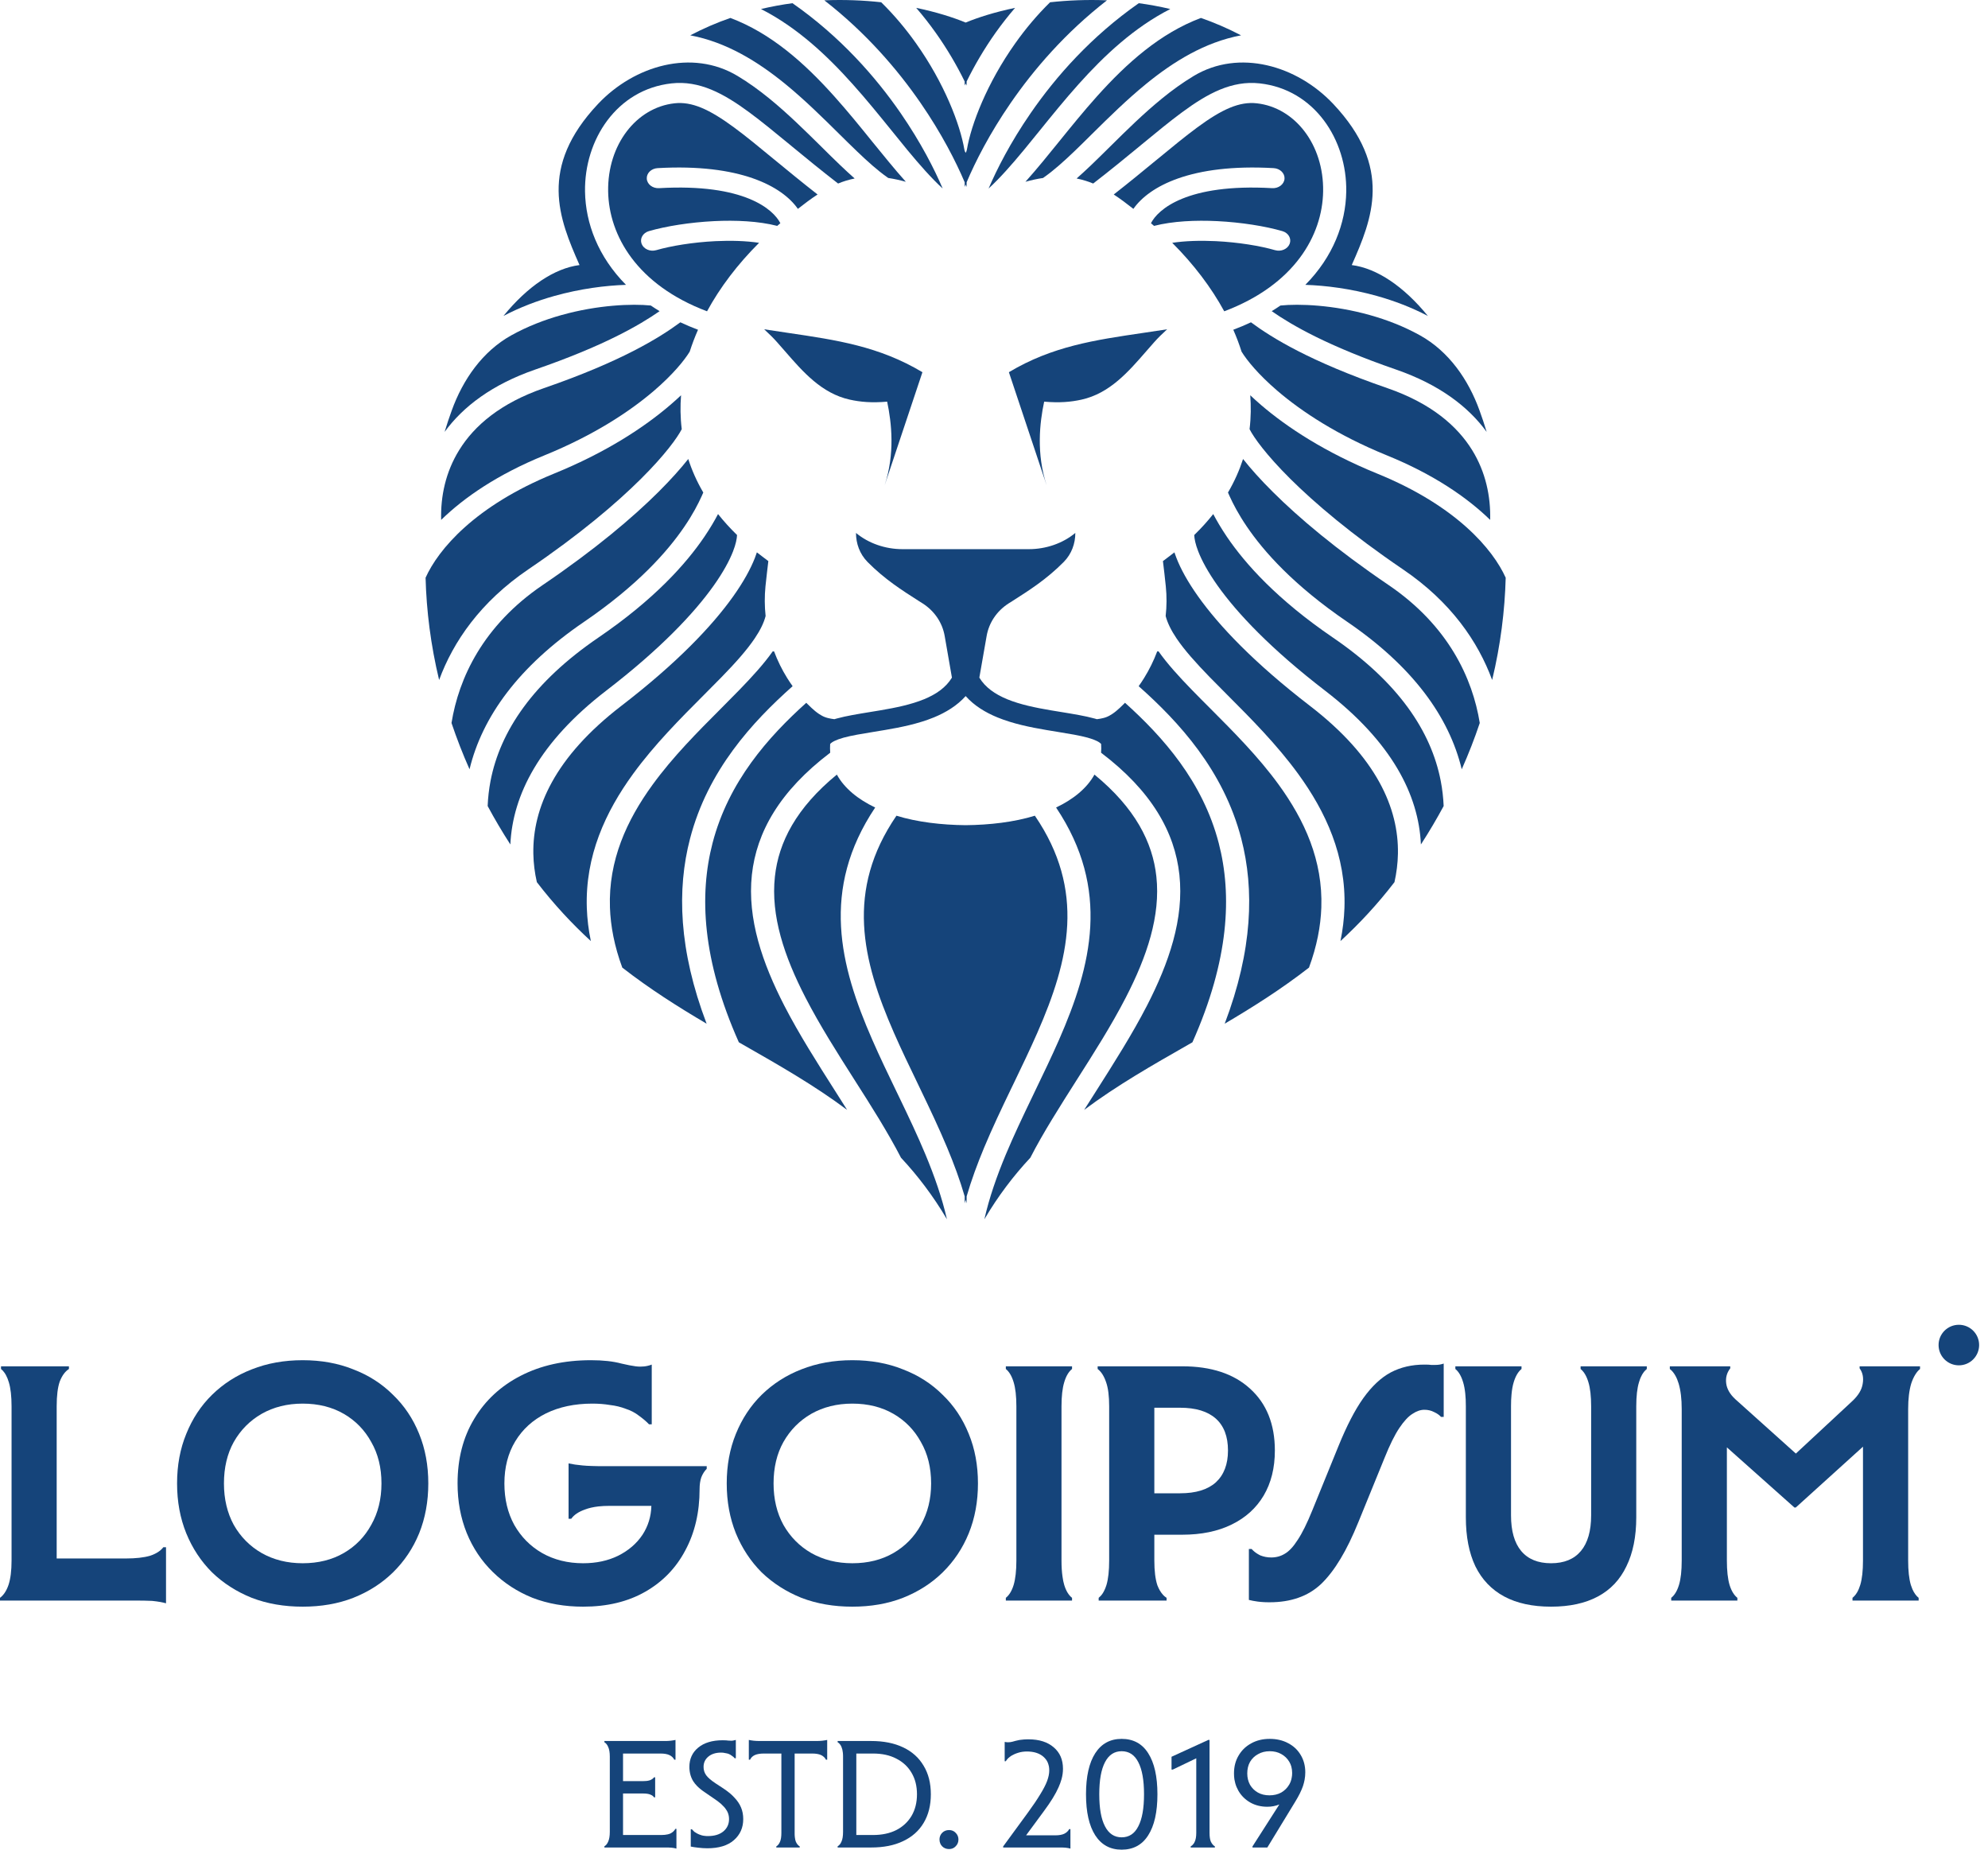
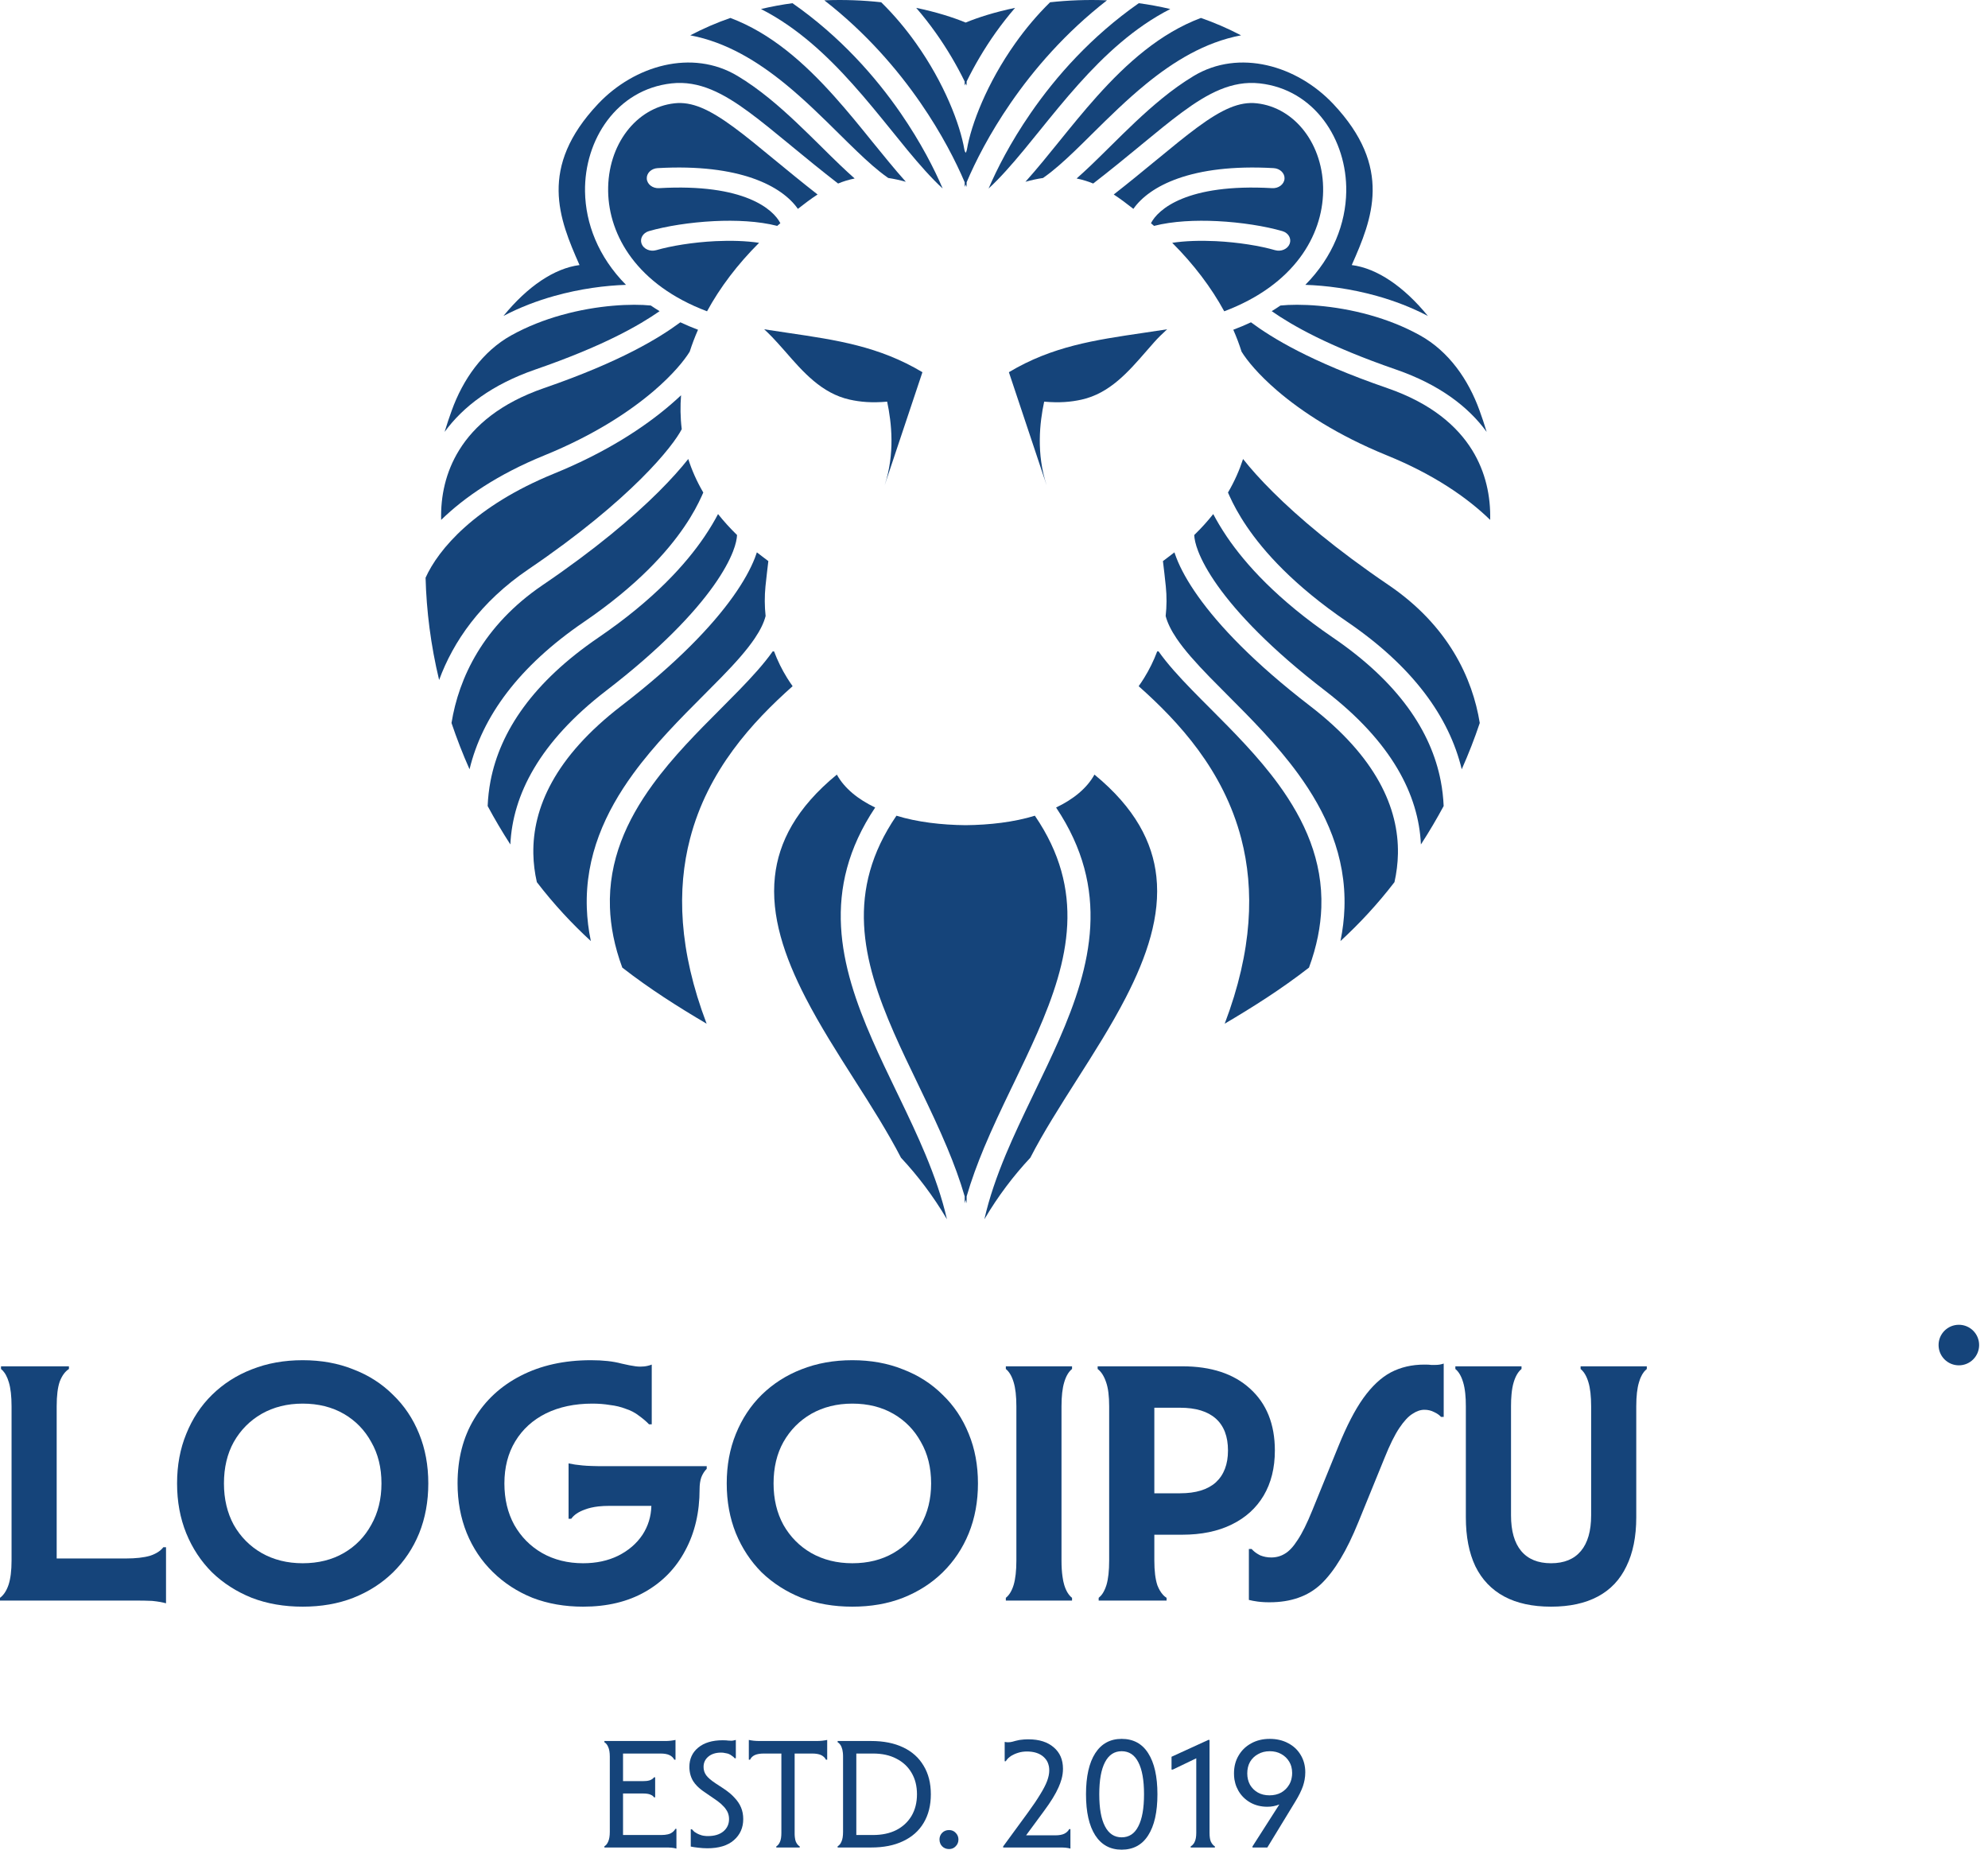
<svg xmlns="http://www.w3.org/2000/svg" width="43" height="40" viewBox="0 0 43 40" fill="none">
  <path d="M20.866 3.942C20.679 3.501 20.369 2.889 19.913 2.228C19.412 1.501 18.729 0.706 17.83 0.007C18.262 -0.011 18.677 0.007 19.06 0.049C19.343 0.326 19.594 0.627 19.813 0.936C20.424 1.796 20.768 2.692 20.859 3.234C20.863 3.26 20.873 3.284 20.887 3.306C20.9 3.284 20.91 3.26 20.914 3.234C21.005 2.692 21.349 1.796 21.96 0.936C22.179 0.627 22.43 0.326 22.713 0.049C23.097 0.007 23.511 -0.011 23.944 0.007C23.044 0.706 22.361 1.501 21.86 2.228C21.404 2.889 21.094 3.501 20.908 3.942V4.043C20.901 4.026 20.894 4.009 20.887 3.992C20.879 4.009 20.872 4.026 20.866 4.043V3.942Z" fill="#15447A" />
  <path d="M20.887 0.488C20.617 0.376 20.251 0.26 19.817 0.17C19.97 0.346 20.11 0.527 20.239 0.708C20.489 1.06 20.698 1.419 20.866 1.762V1.85C20.872 1.835 20.88 1.82 20.887 1.806C20.894 1.82 20.901 1.835 20.908 1.85V1.762C21.076 1.419 21.285 1.06 21.534 0.708C21.663 0.527 21.804 0.346 21.956 0.17C21.522 0.26 21.157 0.376 20.887 0.488Z" fill="#15447A" />
  <path d="M19.484 2.451C18.936 1.656 18.17 0.788 17.141 0.069C16.916 0.099 16.689 0.141 16.46 0.195C17.245 0.595 17.888 1.2 18.442 1.819C18.743 2.154 19.025 2.503 19.291 2.831C19.403 2.971 19.513 3.106 19.62 3.236C19.891 3.564 20.144 3.851 20.39 4.077C20.216 3.668 19.922 3.087 19.484 2.451Z" fill="#15447A" />
  <path d="M18.047 2.085C17.398 1.36 16.676 0.718 15.798 0.388C15.507 0.489 15.216 0.614 14.93 0.764C15.713 0.911 16.39 1.332 16.977 1.809C17.4 2.154 17.794 2.543 18.151 2.896C18.288 3.031 18.419 3.161 18.544 3.28C18.775 3.501 18.985 3.688 19.182 3.827C19.192 3.834 19.203 3.842 19.213 3.849C19.334 3.867 19.46 3.894 19.593 3.931C19.466 3.79 19.34 3.641 19.214 3.488C19.101 3.352 18.988 3.212 18.873 3.071C18.611 2.746 18.34 2.412 18.047 2.085Z" fill="#15447A" />
  <path d="M20.887 25.946C20.894 25.971 20.901 25.997 20.908 26.023C20.908 25.974 20.908 25.924 20.908 25.872C21.012 25.515 21.142 25.165 21.285 24.821C21.463 24.395 21.663 23.974 21.862 23.561L21.925 23.431C22.103 23.061 22.279 22.696 22.438 22.333C23.128 20.76 23.488 19.257 22.384 17.64C21.935 17.779 21.404 17.84 20.887 17.845C20.37 17.84 19.838 17.779 19.39 17.64C18.285 19.257 18.646 20.76 19.335 22.333C19.494 22.696 19.67 23.061 19.849 23.431L19.911 23.561C20.11 23.974 20.31 24.395 20.488 24.821C20.632 25.165 20.762 25.515 20.866 25.872C20.866 25.924 20.866 25.974 20.866 26.023C20.872 25.997 20.88 25.971 20.887 25.946Z" fill="#15447A" />
  <path d="M18.93 17.463C17.744 19.235 18.167 20.888 18.868 22.487C19.03 22.858 19.209 23.229 19.387 23.598L19.45 23.728C19.649 24.141 19.845 24.553 20.018 24.968C20.211 25.432 20.375 25.897 20.482 26.367C20.183 25.86 19.849 25.423 19.488 25.036C19.346 24.76 19.184 24.481 19.015 24.201C18.845 23.921 18.666 23.64 18.486 23.358C18.112 22.771 17.734 22.177 17.422 21.572C16.962 20.68 16.669 19.803 16.761 18.957C16.841 18.214 17.221 17.473 18.101 16.751C18.265 17.049 18.559 17.286 18.93 17.463Z" fill="#15447A" />
-   <path d="M16.263 18.917C16.363 17.998 16.862 17.108 17.957 16.278C17.953 16.216 17.952 16.153 17.956 16.089C17.991 16.049 18.07 16.002 18.248 15.952C18.425 15.904 18.638 15.869 18.885 15.829C18.966 15.816 19.051 15.802 19.139 15.787C19.482 15.729 19.861 15.653 20.2 15.514C20.458 15.408 20.701 15.261 20.887 15.053C21.072 15.261 21.315 15.408 21.574 15.514C21.912 15.653 22.292 15.729 22.634 15.787C22.722 15.802 22.807 15.816 22.888 15.829C23.135 15.869 23.348 15.904 23.525 15.952C23.703 16.002 23.782 16.049 23.817 16.089C23.821 16.153 23.821 16.216 23.816 16.278C24.912 17.108 25.411 17.998 25.51 18.917C25.614 19.873 25.28 20.831 24.808 21.749C24.487 22.371 24.091 22.993 23.712 23.59C23.623 23.728 23.535 23.866 23.45 24.002C24.157 23.473 24.92 23.038 25.698 22.594L25.792 22.54C26.586 20.759 26.652 19.354 26.361 18.233C26.014 16.899 25.154 15.936 24.334 15.198C24.332 15.2 24.33 15.202 24.328 15.203C24.324 15.207 24.321 15.211 24.317 15.215C24.25 15.283 24.19 15.338 24.14 15.379C24.113 15.401 24.085 15.422 24.059 15.439C24.041 15.451 24.023 15.462 24.003 15.473C23.962 15.497 23.914 15.516 23.865 15.528C23.822 15.539 23.775 15.547 23.726 15.553C23.71 15.548 23.693 15.544 23.677 15.539C23.468 15.481 23.21 15.44 22.956 15.398C22.88 15.386 22.804 15.374 22.73 15.361C22.393 15.304 22.066 15.236 21.787 15.122C21.52 15.012 21.311 14.865 21.183 14.654L21.341 13.752C21.39 13.472 21.555 13.216 21.818 13.048C21.845 13.031 21.871 13.014 21.898 12.998L21.902 12.995C22.263 12.765 22.638 12.527 23.008 12.153C23.18 11.979 23.259 11.753 23.259 11.525C22.988 11.75 22.626 11.876 22.251 11.876H19.523C19.147 11.876 18.786 11.75 18.515 11.525C18.515 11.753 18.594 11.979 18.765 12.153C19.135 12.527 19.51 12.765 19.871 12.995L19.872 12.996C19.9 13.013 19.927 13.031 19.955 13.048C20.218 13.216 20.384 13.472 20.433 13.752L20.59 14.654C20.462 14.865 20.254 15.012 19.986 15.122C19.707 15.236 19.38 15.304 19.043 15.361C18.969 15.374 18.893 15.386 18.818 15.398C18.563 15.44 18.306 15.481 18.096 15.539C18.08 15.544 18.064 15.548 18.047 15.553C17.998 15.547 17.952 15.539 17.908 15.528C17.859 15.516 17.811 15.497 17.77 15.473C17.75 15.462 17.732 15.451 17.714 15.439C17.688 15.422 17.661 15.401 17.633 15.379C17.584 15.338 17.523 15.283 17.456 15.215C17.451 15.21 17.445 15.204 17.44 15.198C16.619 15.936 15.759 16.899 15.412 18.233C15.121 19.354 15.187 20.759 15.981 22.54L16.075 22.594C16.853 23.038 17.616 23.473 18.323 24.002C18.238 23.866 18.15 23.729 18.062 23.59C17.683 22.994 17.286 22.371 16.965 21.749C16.493 20.831 16.16 19.873 16.263 18.917Z" fill="#15447A" />
  <path d="M17.144 14.839C16.278 15.609 15.309 16.656 14.925 18.138C14.64 19.232 14.679 20.546 15.284 22.138C14.669 21.776 14.055 21.388 13.46 20.925C13.289 20.462 13.207 20.03 13.193 19.626C13.158 18.608 13.555 17.74 14.115 16.97C14.557 16.362 15.09 15.828 15.589 15.328C15.727 15.189 15.863 15.053 15.994 14.918C16.269 14.635 16.522 14.358 16.714 14.086L16.743 14.087C16.819 14.289 16.914 14.482 17.026 14.662C17.066 14.726 17.105 14.784 17.144 14.839Z" fill="#15447A" />
  <path d="M16.325 13.805C16.443 13.63 16.522 13.47 16.56 13.322C16.537 13.11 16.536 12.895 16.557 12.68C16.575 12.501 16.603 12.27 16.619 12.134L16.474 12.024C16.439 11.998 16.405 11.971 16.371 11.945C16.359 11.983 16.345 12.023 16.329 12.063C16.237 12.299 16.085 12.579 15.858 12.898C15.405 13.535 14.645 14.337 13.44 15.264C11.996 16.374 11.519 17.48 11.536 18.461C11.54 18.671 11.566 18.876 11.612 19.077C11.983 19.56 12.374 19.978 12.78 20.351C12.729 20.107 12.701 19.87 12.693 19.639C12.654 18.508 13.098 17.555 13.692 16.738C14.156 16.1 14.722 15.533 15.224 15.03C15.359 14.895 15.489 14.764 15.611 14.639C15.905 14.337 16.151 14.063 16.325 13.805Z" fill="#15447A" />
  <path d="M15.942 11.57C15.939 11.648 15.917 11.766 15.855 11.925C15.778 12.123 15.644 12.373 15.433 12.67C15.011 13.263 14.286 14.034 13.108 14.939C11.667 16.048 11.088 17.193 11.039 18.262C10.861 17.986 10.697 17.709 10.548 17.431C10.555 17.25 10.576 17.069 10.61 16.889C10.818 15.81 11.532 14.75 12.943 13.788C14.15 12.965 14.837 12.195 15.235 11.609C15.36 11.424 15.457 11.259 15.531 11.117C15.651 11.268 15.788 11.42 15.942 11.57Z" fill="#15447A" />
  <path d="M15.176 10.732C15.19 10.703 15.201 10.676 15.212 10.651C15.069 10.407 14.963 10.164 14.887 9.926C14.727 10.128 14.514 10.368 14.242 10.639C13.686 11.192 12.873 11.882 11.738 12.652C10.443 13.531 9.921 14.672 9.766 15.635C9.878 15.967 10.007 16.301 10.156 16.636C10.431 15.498 11.218 14.412 12.634 13.447C13.792 12.657 14.438 11.927 14.804 11.388C14.988 11.119 15.102 10.895 15.176 10.732Z" fill="#15447A" />
  <path d="M14.746 9.281C14.654 9.461 14.386 9.836 13.865 10.354C13.332 10.884 12.543 11.556 11.43 12.311C10.388 13.018 9.802 13.879 9.498 14.705C9.316 13.948 9.224 13.206 9.205 12.494C9.48 11.882 10.27 10.94 11.986 10.241C13.111 9.783 13.934 9.241 14.498 8.757C14.581 8.686 14.658 8.616 14.731 8.548C14.713 8.777 14.714 9.023 14.746 9.281Z" fill="#15447A" />
  <path d="M14.147 8.449C14.556 8.098 14.801 7.795 14.918 7.605C14.969 7.446 15.029 7.288 15.098 7.131C14.964 7.081 14.837 7.027 14.716 6.97C14.265 7.303 13.445 7.814 11.761 8.395C10.831 8.717 10.26 9.201 9.931 9.735C9.637 10.21 9.528 10.737 9.542 11.243C10.044 10.754 10.769 10.257 11.774 9.848C12.846 9.412 13.623 8.898 14.147 8.449Z" fill="#15447A" />
  <path d="M15.293 6.732C13.774 6.159 13.17 5.09 13.154 4.138C13.138 3.127 13.765 2.325 14.59 2.234C14.96 2.193 15.333 2.355 15.879 2.757C16.137 2.947 16.419 3.179 16.746 3.449L16.783 3.479C17.053 3.701 17.351 3.946 17.684 4.206C17.539 4.3 17.399 4.406 17.258 4.517C16.919 4.03 16.009 3.534 14.223 3.636C14.085 3.644 13.981 3.748 13.99 3.867C13.999 3.987 14.118 4.077 14.256 4.069C16.108 3.963 16.73 4.534 16.879 4.827C16.856 4.846 16.833 4.865 16.811 4.885C16.405 4.781 15.912 4.759 15.446 4.782C14.924 4.808 14.406 4.891 14.036 4.998C13.905 5.036 13.835 5.159 13.878 5.273C13.922 5.386 14.063 5.448 14.194 5.41C14.515 5.317 14.988 5.239 15.475 5.215C15.811 5.199 16.139 5.209 16.419 5.251C15.953 5.716 15.574 6.216 15.293 6.732Z" fill="#15447A" />
  <path d="M17.128 3.165C17.427 3.411 17.756 3.681 18.128 3.969C18.181 3.947 18.235 3.927 18.29 3.91C18.355 3.89 18.42 3.873 18.486 3.86C18.383 3.769 18.279 3.672 18.174 3.572C18.037 3.442 17.899 3.305 17.759 3.166C17.407 2.819 17.039 2.455 16.635 2.126C16.421 1.952 16.194 1.787 15.954 1.643C14.972 1.053 13.723 1.414 12.936 2.247C11.638 3.624 12.093 4.733 12.535 5.732C11.989 5.802 11.409 6.195 10.889 6.833C11.249 6.644 11.624 6.503 11.988 6.401C12.552 6.243 13.097 6.174 13.54 6.16C12.938 5.553 12.665 4.828 12.654 4.144C12.636 3.024 13.339 1.934 14.527 1.803C15.127 1.737 15.65 2.02 16.202 2.426C16.471 2.624 16.762 2.864 17.085 3.129L17.128 3.165Z" fill="#15447A" />
  <path d="M12.142 6.814C11.778 6.916 11.409 7.058 11.059 7.252C10.437 7.598 10.013 8.207 9.771 8.877C9.716 9.027 9.665 9.181 9.617 9.34C10.018 8.79 10.649 8.313 11.576 7.992C13.057 7.481 13.831 7.033 14.267 6.729C14.201 6.689 14.138 6.649 14.077 6.607C13.677 6.566 12.934 6.592 12.142 6.814Z" fill="#15447A" />
-   <path d="M19.952 8.049L19.134 10.497C19.36 9.81 19.286 9.146 19.189 8.686C18.854 8.715 18.609 8.693 18.379 8.642C17.771 8.507 17.366 8.04 16.98 7.596C16.922 7.53 16.866 7.464 16.808 7.4C16.73 7.312 16.638 7.221 16.529 7.121C16.705 7.149 16.877 7.174 17.047 7.199C18.093 7.353 19.014 7.488 19.952 8.049Z" fill="#15447A" />
+   <path d="M19.952 8.049L19.134 10.497C19.36 9.81 19.286 9.146 19.189 8.686C18.854 8.715 18.609 8.693 18.379 8.642C17.771 8.507 17.366 8.04 16.98 7.596C16.73 7.312 16.638 7.221 16.529 7.121C16.705 7.149 16.877 7.174 17.047 7.199C18.093 7.353 19.014 7.488 19.952 8.049Z" fill="#15447A" />
  <path d="M19.134 10.497C19.131 10.507 19.128 10.516 19.125 10.525L19.134 10.497Z" fill="#15447A" />
  <path d="M22.29 2.451C22.837 1.656 23.604 0.788 24.632 0.069C24.857 0.099 25.084 0.141 25.313 0.195C24.529 0.595 23.886 1.2 23.331 1.819C23.031 2.154 22.748 2.503 22.483 2.831C22.37 2.971 22.26 3.106 22.153 3.236C21.882 3.564 21.629 3.851 21.383 4.077C21.558 3.668 21.851 3.087 22.29 2.451Z" fill="#15447A" />
  <path d="M23.726 2.085C24.376 1.36 25.097 0.718 25.976 0.388C26.266 0.489 26.557 0.614 26.844 0.764C26.061 0.911 25.383 1.332 24.797 1.809C24.373 2.154 23.979 2.543 23.622 2.896C23.486 3.031 23.355 3.161 23.23 3.28C22.999 3.501 22.788 3.688 22.591 3.827C22.581 3.834 22.571 3.842 22.561 3.849C22.439 3.867 22.313 3.894 22.18 3.931C22.307 3.79 22.433 3.641 22.56 3.488C22.672 3.352 22.785 3.212 22.9 3.071C23.163 2.746 23.433 2.412 23.726 2.085Z" fill="#15447A" />
  <path d="M22.843 17.463C24.029 19.235 23.607 20.888 22.906 22.487C22.743 22.858 22.564 23.229 22.386 23.598L22.324 23.728C22.125 24.141 21.929 24.553 21.755 24.968C21.562 25.432 21.398 25.897 21.292 26.367C21.591 25.86 21.925 25.423 22.286 25.036C22.427 24.76 22.589 24.481 22.759 24.201C22.929 23.921 23.108 23.64 23.287 23.358C23.661 22.771 24.039 22.177 24.351 21.572C24.811 20.68 25.104 19.803 25.012 18.957C24.932 18.214 24.552 17.473 23.673 16.751C23.508 17.049 23.214 17.286 22.843 17.463Z" fill="#15447A" />
  <path d="M24.629 14.839C25.496 15.609 26.464 16.656 26.849 18.138C27.133 19.232 27.095 20.546 26.49 22.138C27.104 21.776 27.718 21.388 28.313 20.925C28.484 20.462 28.566 20.03 28.58 19.626C28.615 18.608 28.218 17.74 27.659 16.97C27.217 16.362 26.683 15.828 26.185 15.328C26.046 15.189 25.91 15.053 25.779 14.918C25.504 14.635 25.251 14.358 25.059 14.086L25.03 14.087C24.954 14.289 24.859 14.482 24.747 14.662C24.708 14.726 24.668 14.784 24.629 14.839Z" fill="#15447A" />
  <path d="M25.448 13.805C25.33 13.63 25.252 13.47 25.213 13.322C25.237 13.11 25.238 12.895 25.216 12.68C25.198 12.501 25.171 12.27 25.154 12.134L25.3 12.024C25.334 11.998 25.369 11.971 25.402 11.945C25.415 11.983 25.429 12.023 25.445 12.063C25.536 12.299 25.688 12.579 25.915 12.898C26.368 13.535 27.128 14.337 28.333 15.264C29.777 16.374 30.254 17.48 30.237 18.461C30.233 18.671 30.207 18.876 30.162 19.077C29.791 19.56 29.399 19.978 28.994 20.351C29.044 20.107 29.072 19.87 29.08 19.639C29.119 18.508 28.675 17.555 28.081 16.738C27.617 16.1 27.051 15.533 26.549 15.03C26.414 14.895 26.284 14.764 26.162 14.639C25.869 14.337 25.622 14.063 25.448 13.805Z" fill="#15447A" />
  <path d="M25.831 11.57C25.834 11.648 25.856 11.766 25.918 11.925C25.995 12.123 26.129 12.373 26.34 12.67C26.762 13.263 27.488 14.034 28.665 14.939C30.107 16.048 30.686 17.193 30.734 18.262C30.913 17.986 31.076 17.709 31.226 17.431C31.218 17.25 31.198 17.069 31.163 16.889C30.955 15.81 30.241 14.75 28.831 13.788C27.624 12.965 26.936 12.195 26.538 11.609C26.413 11.424 26.317 11.259 26.242 11.117C26.122 11.268 25.986 11.42 25.831 11.57Z" fill="#15447A" />
  <path d="M26.597 10.732C26.584 10.703 26.572 10.676 26.561 10.651C26.704 10.407 26.81 10.164 26.887 9.926C27.046 10.128 27.259 10.368 27.532 10.639C28.087 11.192 28.9 11.882 30.035 12.652C31.33 13.531 31.852 14.672 32.007 15.635C31.896 15.967 31.766 16.301 31.617 16.636C31.343 15.498 30.555 14.412 29.14 13.447C27.981 12.657 27.335 11.927 26.969 11.388C26.786 11.119 26.671 10.895 26.597 10.732Z" fill="#15447A" />
-   <path d="M27.028 9.281C27.119 9.461 27.387 9.836 27.908 10.354C28.442 10.884 29.231 11.556 30.343 12.311C31.386 13.018 31.971 13.879 32.275 14.705C32.457 13.948 32.549 13.206 32.568 12.494C32.293 11.882 31.504 10.94 29.787 10.241C28.663 9.783 27.839 9.241 27.275 8.757C27.192 8.686 27.115 8.616 27.043 8.548C27.06 8.777 27.059 9.023 27.028 9.281Z" fill="#15447A" />
  <path d="M27.627 8.449C27.218 8.098 26.972 7.795 26.855 7.605C26.805 7.446 26.745 7.288 26.676 7.131C26.809 7.081 26.936 7.027 27.058 6.97C27.508 7.303 28.328 7.814 30.012 8.395C30.942 8.717 31.513 9.201 31.843 9.735C32.136 10.21 32.245 10.737 32.232 11.243C31.729 10.754 31.004 10.257 29.999 9.848C28.927 9.412 28.151 8.898 27.627 8.449Z" fill="#15447A" />
  <path d="M26.48 6.732C28 6.159 28.604 5.09 28.619 4.138C28.635 3.127 28.009 2.325 27.183 2.234C26.814 2.193 26.44 2.355 25.895 2.757C25.637 2.947 25.355 3.179 25.027 3.449L24.99 3.479C24.72 3.701 24.423 3.946 24.09 4.206C24.234 4.3 24.374 4.406 24.515 4.517C24.855 4.03 25.765 3.534 27.55 3.636C27.688 3.644 27.793 3.748 27.784 3.867C27.774 3.987 27.655 4.077 27.517 4.069C25.665 3.963 25.044 4.534 24.895 4.827C24.917 4.846 24.94 4.865 24.962 4.885C25.368 4.781 25.862 4.759 26.327 4.782C26.849 4.808 27.367 4.891 27.737 4.998C27.868 5.036 27.939 5.159 27.895 5.273C27.851 5.386 27.71 5.448 27.579 5.41C27.258 5.317 26.785 5.239 26.298 5.215C25.962 5.199 25.635 5.209 25.355 5.251C25.82 5.716 26.199 6.216 26.48 6.732Z" fill="#15447A" />
  <path d="M24.646 3.165C24.347 3.411 24.018 3.681 23.645 3.969C23.593 3.947 23.539 3.927 23.483 3.91C23.419 3.89 23.353 3.873 23.287 3.86C23.39 3.769 23.495 3.672 23.6 3.572C23.736 3.442 23.874 3.305 24.015 3.166C24.366 2.819 24.734 2.455 25.139 2.126C25.352 1.952 25.58 1.787 25.819 1.643C26.801 1.053 28.051 1.414 28.837 2.247C30.135 3.624 29.681 4.733 29.238 5.732C29.785 5.802 30.364 6.195 30.885 6.833C30.524 6.644 30.149 6.503 29.785 6.401C29.222 6.243 28.676 6.174 28.234 6.16C28.835 5.553 29.108 4.828 29.119 4.144C29.137 3.024 28.434 1.934 27.246 1.803C26.646 1.737 26.123 2.02 25.571 2.426C25.302 2.624 25.011 2.864 24.689 3.129L24.646 3.165Z" fill="#15447A" />
  <path d="M29.631 6.814C29.995 6.916 30.365 7.058 30.714 7.252C31.337 7.598 31.76 8.207 32.002 8.877C32.057 9.027 32.108 9.181 32.156 9.34C31.756 8.79 31.125 8.313 30.197 7.992C28.717 7.481 27.943 7.033 27.507 6.729C27.572 6.689 27.635 6.649 27.696 6.607C28.096 6.566 28.84 6.592 29.631 6.814Z" fill="#15447A" />
  <path d="M21.822 8.049L22.639 10.497C22.642 10.507 22.645 10.516 22.648 10.525L22.639 10.497C22.413 9.81 22.487 9.146 22.585 8.686C22.92 8.715 23.164 8.693 23.394 8.642C24.002 8.507 24.407 8.04 24.793 7.596C24.851 7.53 24.908 7.464 24.965 7.4C25.043 7.312 25.135 7.221 25.245 7.121C25.068 7.149 24.896 7.174 24.727 7.199C23.68 7.353 22.759 7.488 21.822 8.049Z" fill="#15447A" />
  <path fill-rule="evenodd" clip-rule="evenodd" d="M4.029 33.159C3.896 32.831 3.83 32.472 3.83 32.08C3.83 31.688 3.896 31.331 4.029 31.008C4.161 30.68 4.347 30.398 4.587 30.163C4.831 29.924 5.118 29.74 5.446 29.613C5.779 29.481 6.146 29.415 6.547 29.415C6.948 29.415 7.313 29.481 7.641 29.613C7.974 29.74 8.26 29.924 8.5 30.163C8.745 30.398 8.934 30.68 9.066 31.008C9.198 31.331 9.264 31.688 9.264 32.08C9.264 32.472 9.198 32.831 9.066 33.159C8.934 33.482 8.745 33.764 8.5 34.004C8.26 34.239 7.974 34.422 7.641 34.554C7.313 34.682 6.948 34.745 6.547 34.745C6.146 34.745 5.779 34.682 5.446 34.554C5.118 34.422 4.831 34.239 4.587 34.004C4.347 33.764 4.161 33.482 4.029 33.159ZM8.251 32.08C8.251 31.737 8.177 31.439 8.03 31.184C7.888 30.925 7.69 30.722 7.436 30.575C7.181 30.428 6.885 30.354 6.547 30.354C6.214 30.354 5.918 30.428 5.659 30.575C5.404 30.722 5.203 30.925 5.056 31.184C4.915 31.439 4.844 31.737 4.844 32.08C4.844 32.418 4.915 32.716 5.056 32.976C5.203 33.235 5.404 33.438 5.659 33.585C5.918 33.732 6.214 33.806 6.547 33.806C6.885 33.806 7.181 33.732 7.436 33.585C7.69 33.438 7.888 33.235 8.03 32.976C8.177 32.716 8.251 32.418 8.251 32.08Z" fill="#15447A" />
  <path d="M2.717 33.703H1.226V30.413C1.226 30.183 1.248 30.004 1.292 29.877C1.341 29.75 1.407 29.659 1.491 29.605V29.547H0.022V29.605C0.048 29.626 0.072 29.651 0.093 29.681C0.106 29.698 0.118 29.718 0.129 29.738C0.153 29.782 0.174 29.833 0.191 29.892C0.23 30.019 0.25 30.193 0.25 30.413V33.747C0.25 33.967 0.228 34.143 0.184 34.275C0.14 34.403 0.078 34.496 0 34.554V34.613H2.959C3.072 34.613 3.182 34.616 3.29 34.62C3.355 34.626 3.417 34.635 3.474 34.645C3.496 34.649 3.516 34.654 3.536 34.658C3.555 34.663 3.573 34.667 3.591 34.672V33.46H3.532C3.473 33.539 3.378 33.6 3.246 33.644C3.113 33.683 2.937 33.703 2.717 33.703Z" fill="#15447A" />
  <path d="M14.038 30.802H14.097V29.51C14.069 29.521 14.039 29.53 14.008 29.537C13.958 29.549 13.904 29.554 13.847 29.554C13.819 29.554 13.786 29.552 13.747 29.547C13.668 29.537 13.567 29.517 13.443 29.488C13.262 29.439 13.042 29.415 12.782 29.415C12.205 29.415 11.698 29.527 11.262 29.752C10.832 29.973 10.496 30.283 10.256 30.685C10.017 31.081 9.897 31.546 9.897 32.08C9.897 32.467 9.963 32.824 10.095 33.152C10.227 33.475 10.415 33.757 10.66 33.996C10.905 34.236 11.191 34.422 11.519 34.554C11.852 34.682 12.217 34.745 12.613 34.745C13.132 34.745 13.58 34.638 13.957 34.422C14.334 34.207 14.623 33.908 14.824 33.526C15.029 33.145 15.132 32.704 15.132 32.205C15.132 32.107 15.144 32.021 15.169 31.948C15.198 31.874 15.237 31.813 15.286 31.764V31.706H12.929C12.888 31.706 12.847 31.705 12.806 31.703C12.766 31.702 12.727 31.7 12.687 31.698L12.666 31.696L12.623 31.693L12.599 31.691C12.486 31.681 12.386 31.666 12.298 31.647V32.844H12.356C12.415 32.76 12.513 32.694 12.65 32.645C12.733 32.613 12.832 32.59 12.945 32.577C13.019 32.569 13.099 32.565 13.186 32.565H14.089C14.083 32.795 14.019 33.003 13.898 33.189C13.771 33.38 13.595 33.531 13.37 33.644C13.149 33.752 12.897 33.806 12.613 33.806C12.281 33.806 11.984 33.732 11.725 33.585C11.47 33.438 11.27 33.235 11.123 32.976C10.981 32.716 10.91 32.418 10.91 32.08C10.91 31.732 10.988 31.429 11.145 31.169C11.302 30.91 11.522 30.709 11.806 30.567C12.095 30.425 12.43 30.354 12.812 30.354C12.949 30.354 13.076 30.364 13.194 30.384C13.316 30.398 13.428 30.425 13.531 30.465C13.639 30.499 13.737 30.55 13.825 30.619C13.918 30.687 13.989 30.748 14.038 30.802Z" fill="#15447A" />
  <path fill-rule="evenodd" clip-rule="evenodd" d="M15.917 33.159C15.785 32.831 15.719 32.472 15.719 32.08C15.719 31.688 15.785 31.331 15.917 31.008C16.05 30.68 16.236 30.398 16.475 30.163C16.72 29.924 17.007 29.74 17.334 29.613C17.668 29.481 18.035 29.415 18.436 29.415C18.837 29.415 19.202 29.481 19.53 29.613C19.863 29.74 20.149 29.924 20.389 30.163C20.634 30.398 20.822 30.68 20.954 31.008C21.087 31.331 21.153 31.688 21.153 32.08C21.153 32.472 21.087 32.831 20.954 33.159C20.822 33.482 20.634 33.764 20.389 34.004C20.149 34.239 19.863 34.422 19.53 34.554C19.202 34.682 18.837 34.745 18.436 34.745C18.035 34.745 17.668 34.682 17.334 34.554C17.007 34.422 16.72 34.239 16.475 34.004C16.236 33.764 16.05 33.482 15.917 33.159ZM20.14 32.08C20.14 31.737 20.066 31.439 19.919 31.184C19.777 30.925 19.579 30.722 19.325 30.575C19.07 30.428 18.774 30.354 18.436 30.354C18.103 30.354 17.807 30.428 17.547 30.575C17.293 30.722 17.092 30.925 16.945 31.184C16.803 31.439 16.732 31.737 16.732 32.08C16.732 32.418 16.803 32.716 16.945 32.976C17.092 33.235 17.293 33.438 17.547 33.585C17.807 33.732 18.103 33.806 18.436 33.806C18.774 33.806 19.07 33.732 19.325 33.585C19.579 33.438 19.777 33.235 19.919 32.976C20.066 32.716 20.14 32.418 20.14 32.08Z" fill="#15447A" />
  <path d="M21.925 29.892C21.964 30.019 21.984 30.193 21.984 30.413V33.747C21.984 33.967 21.964 34.143 21.925 34.275C21.886 34.403 21.829 34.496 21.756 34.554V34.613H23.188V34.554C23.114 34.496 23.058 34.403 23.019 34.275C23.003 34.223 22.991 34.163 22.982 34.096C22.967 33.995 22.96 33.879 22.96 33.747V30.413C22.96 30.193 22.98 30.019 23.019 29.892C23.058 29.76 23.114 29.664 23.188 29.605V29.547H21.756V29.605C21.829 29.664 21.886 29.76 21.925 29.892Z" fill="#15447A" />
  <path fill-rule="evenodd" clip-rule="evenodd" d="M24.968 33.747C24.968 33.972 24.99 34.151 25.034 34.283C25.05 34.323 25.067 34.36 25.086 34.393C25.097 34.412 25.108 34.429 25.12 34.445C25.132 34.462 25.145 34.478 25.158 34.492C25.181 34.516 25.206 34.537 25.233 34.554V34.613H23.764V34.554C23.795 34.529 23.824 34.498 23.849 34.46C23.856 34.45 23.862 34.44 23.868 34.429C23.876 34.415 23.884 34.4 23.891 34.384C23.897 34.371 23.903 34.357 23.909 34.343C23.918 34.322 23.925 34.299 23.933 34.275C23.972 34.143 23.991 33.967 23.991 33.747V30.413C23.991 30.193 23.97 30.019 23.925 29.892C23.881 29.76 23.82 29.664 23.742 29.605V29.547H25.57C26.197 29.547 26.686 29.708 27.039 30.031C27.396 30.354 27.575 30.8 27.575 31.368C27.575 31.745 27.494 32.07 27.332 32.344C27.171 32.614 26.941 32.822 26.642 32.968C26.344 33.115 25.986 33.189 25.57 33.189H24.968V33.747ZM25.526 32.293H24.968V30.443H25.526C25.864 30.443 26.121 30.521 26.297 30.677C26.473 30.834 26.561 31.064 26.561 31.368C26.561 31.666 26.473 31.896 26.297 32.058C26.121 32.215 25.864 32.293 25.526 32.293Z" fill="#15447A" />
  <path d="M29.487 30.237C29.306 30.491 29.128 30.837 28.951 31.272L28.386 32.66C28.273 32.939 28.168 33.152 28.07 33.299C27.977 33.446 27.884 33.546 27.791 33.6C27.703 33.654 27.605 33.681 27.497 33.681C27.414 33.681 27.336 33.666 27.262 33.637C27.252 33.632 27.242 33.627 27.233 33.622C27.226 33.618 27.219 33.614 27.212 33.61L27.195 33.6C27.149 33.572 27.108 33.537 27.072 33.497H27.013V34.599C27.067 34.613 27.13 34.625 27.204 34.635C27.246 34.641 27.29 34.644 27.337 34.647C27.352 34.648 27.367 34.648 27.382 34.649C27.408 34.65 27.434 34.65 27.461 34.65C27.691 34.65 27.896 34.618 28.078 34.554C28.264 34.491 28.43 34.391 28.577 34.253C28.724 34.111 28.863 33.93 28.995 33.71C29.128 33.49 29.257 33.223 29.384 32.91L29.95 31.522C30.062 31.243 30.168 31.03 30.266 30.883C30.368 30.731 30.464 30.629 30.552 30.575C30.64 30.516 30.726 30.487 30.809 30.487C30.887 30.487 30.958 30.504 31.022 30.538C31.086 30.567 31.134 30.602 31.169 30.641H31.227V29.488C31.198 29.498 31.169 29.505 31.139 29.51C31.11 29.515 31.081 29.517 31.051 29.517H30.956C30.927 29.512 30.878 29.51 30.809 29.51C30.54 29.51 30.297 29.566 30.082 29.679C29.872 29.791 29.673 29.977 29.487 30.237Z" fill="#15447A" />
  <path d="M31.706 30.413C31.706 30.309 31.702 30.216 31.693 30.133C31.683 30.04 31.668 29.959 31.647 29.892C31.608 29.76 31.552 29.664 31.479 29.605V29.547H32.91V29.605C32.837 29.664 32.781 29.76 32.741 29.892C32.719 29.964 32.703 30.051 32.694 30.153C32.686 30.231 32.683 30.318 32.683 30.413V32.77C32.683 33.108 32.756 33.365 32.903 33.541C33.05 33.717 33.265 33.806 33.549 33.806C33.833 33.806 34.048 33.717 34.195 33.541C34.342 33.365 34.416 33.108 34.416 32.77V30.413C34.416 30.193 34.396 30.019 34.357 29.892C34.318 29.76 34.261 29.664 34.188 29.605V29.547H35.62V29.605C35.607 29.616 35.595 29.627 35.584 29.639C35.566 29.657 35.55 29.677 35.536 29.7C35.531 29.706 35.527 29.713 35.523 29.72L35.515 29.734C35.507 29.749 35.499 29.765 35.491 29.782C35.485 29.795 35.48 29.808 35.474 29.822C35.466 29.844 35.458 29.867 35.451 29.892C35.412 30.019 35.392 30.193 35.392 30.413V32.814C35.392 33.23 35.321 33.583 35.179 33.872C35.042 34.16 34.837 34.378 34.562 34.525C34.288 34.672 33.95 34.745 33.549 34.745C33.148 34.745 32.81 34.672 32.536 34.525C32.262 34.378 32.054 34.16 31.912 33.872C31.775 33.583 31.706 33.23 31.706 32.814V30.413Z" fill="#15447A" />
-   <path d="M36.309 29.921C36.353 30.068 36.375 30.252 36.375 30.472V33.747C36.375 33.967 36.356 34.143 36.316 34.275C36.277 34.403 36.221 34.496 36.148 34.554V34.613H37.579V34.554C37.506 34.496 37.45 34.403 37.41 34.275C37.371 34.143 37.352 33.967 37.352 33.747V31.3L38.813 32.601H38.842L40.296 31.285V33.747C40.296 33.967 40.277 34.143 40.237 34.275C40.218 34.337 40.195 34.391 40.168 34.437C40.151 34.466 40.132 34.492 40.111 34.514C40.098 34.529 40.083 34.542 40.069 34.554V34.613H41.5V34.554C41.446 34.511 41.401 34.448 41.365 34.367C41.353 34.338 41.342 34.308 41.331 34.275C41.292 34.143 41.273 33.967 41.273 33.747V30.472C41.273 30.252 41.295 30.068 41.339 29.921C41.364 29.845 41.394 29.779 41.428 29.725C41.458 29.676 41.492 29.636 41.53 29.605V29.547H40.223V29.591C40.291 29.684 40.313 29.796 40.289 29.929C40.269 30.056 40.193 30.181 40.061 30.303L38.844 31.434L37.535 30.259C37.418 30.151 37.352 30.036 37.337 29.914C37.322 29.791 37.352 29.684 37.425 29.591V29.547H36.118V29.605C36.164 29.641 36.204 29.688 36.238 29.749C36.266 29.798 36.289 29.855 36.309 29.921Z" fill="#15447A" />
  <path fill-rule="evenodd" clip-rule="evenodd" d="M23.49 38.802C23.49 39.187 23.557 39.483 23.69 39.69C23.824 39.897 24.014 40 24.261 40C24.512 40 24.704 39.897 24.835 39.69C24.968 39.483 25.035 39.187 25.035 38.802C25.035 38.417 24.968 38.121 24.835 37.914C24.704 37.707 24.512 37.604 24.261 37.604C24.014 37.604 23.824 37.707 23.69 37.914C23.557 38.121 23.49 38.417 23.49 38.802ZM24.745 38.802C24.745 39.107 24.704 39.338 24.621 39.496C24.541 39.654 24.421 39.733 24.261 39.733C24.103 39.733 23.983 39.654 23.901 39.496C23.818 39.338 23.777 39.107 23.777 38.802C23.777 38.497 23.818 38.266 23.901 38.108C23.983 37.95 24.103 37.871 24.261 37.871C24.421 37.871 24.541 37.95 24.621 38.108C24.704 38.266 24.745 38.497 24.745 38.802Z" fill="#15447A" />
  <path d="M22.826 39.69H22.194L22.585 39.159C22.73 38.963 22.834 38.794 22.896 38.652C22.923 38.592 22.944 38.534 22.96 38.478C22.982 38.399 22.992 38.324 22.992 38.251C22.992 38.055 22.926 37.901 22.792 37.787C22.659 37.672 22.477 37.614 22.248 37.614L22.22 37.614C22.195 37.614 22.171 37.615 22.148 37.617C22.118 37.619 22.09 37.622 22.065 37.626C22.057 37.627 22.049 37.629 22.041 37.63C21.986 37.641 21.94 37.653 21.904 37.664C21.871 37.673 21.842 37.677 21.818 37.677H21.781C21.77 37.675 21.753 37.673 21.731 37.67V38.088H21.754C21.77 38.063 21.788 38.041 21.808 38.021C21.83 38.001 21.855 37.982 21.884 37.964C21.9 37.954 21.918 37.945 21.939 37.936C21.951 37.93 21.965 37.925 21.98 37.919C21.994 37.914 22.009 37.909 22.025 37.904C22.082 37.886 22.145 37.877 22.212 37.877C22.361 37.877 22.479 37.914 22.565 37.987C22.592 38.01 22.614 38.035 22.633 38.062C22.64 38.073 22.647 38.084 22.653 38.096C22.656 38.103 22.66 38.11 22.663 38.118C22.667 38.127 22.671 38.137 22.674 38.147C22.68 38.164 22.684 38.182 22.688 38.2C22.693 38.228 22.695 38.257 22.695 38.288C22.695 38.355 22.68 38.43 22.649 38.515C22.618 38.597 22.568 38.694 22.499 38.805C22.432 38.916 22.344 39.047 22.235 39.196L21.698 39.93V39.953H22.922C22.965 39.953 23.006 39.954 23.046 39.957C23.067 39.959 23.086 39.962 23.104 39.965C23.121 39.968 23.138 39.972 23.153 39.977V39.556H23.126C23.104 39.598 23.068 39.632 23.019 39.656C22.973 39.678 22.908 39.69 22.826 39.69Z" fill="#15447A" />
  <path d="M14.304 39.683H13.476V38.785H13.904C13.977 38.785 14.032 38.793 14.067 38.809C14.086 38.816 14.102 38.825 14.116 38.835C14.123 38.841 14.13 38.846 14.135 38.853L14.14 38.858L14.142 38.861L14.144 38.864L14.147 38.869H14.171V38.435H14.147C14.13 38.459 14.103 38.479 14.067 38.495C14.06 38.498 14.052 38.501 14.043 38.503C14.008 38.513 13.962 38.518 13.904 38.518H13.476V37.921H14.284C14.367 37.921 14.431 37.932 14.478 37.954C14.527 37.976 14.562 38.01 14.585 38.054H14.611V37.627C14.594 37.631 14.576 37.634 14.556 37.637C14.54 37.639 14.523 37.642 14.505 37.644C14.488 37.646 14.471 37.647 14.454 37.648C14.44 37.649 14.425 37.65 14.411 37.65C14.401 37.65 14.391 37.65 14.381 37.65H13.073V37.677C13.108 37.697 13.136 37.732 13.156 37.781C13.178 37.83 13.19 37.898 13.19 37.987V39.616C13.19 39.705 13.178 39.774 13.156 39.823C13.146 39.848 13.133 39.87 13.119 39.887C13.105 39.904 13.09 39.917 13.073 39.927V39.953H14.401C14.443 39.953 14.485 39.954 14.524 39.957C14.567 39.961 14.602 39.968 14.631 39.977V39.55H14.608C14.586 39.592 14.55 39.625 14.501 39.65C14.484 39.657 14.465 39.664 14.443 39.669C14.404 39.678 14.358 39.683 14.304 39.683Z" fill="#15447A" />
  <path d="M15.916 38.024H15.892C15.877 38.004 15.857 37.986 15.832 37.971C15.81 37.953 15.784 37.938 15.756 37.927C15.736 37.921 15.712 37.915 15.685 37.911C15.672 37.907 15.657 37.905 15.642 37.903C15.627 37.901 15.611 37.901 15.595 37.901C15.482 37.901 15.391 37.93 15.322 37.987C15.253 38.045 15.218 38.119 15.218 38.208L15.219 38.219L15.219 38.229C15.219 38.238 15.22 38.247 15.221 38.256C15.223 38.267 15.225 38.278 15.228 38.289C15.23 38.297 15.232 38.306 15.235 38.315C15.245 38.342 15.258 38.367 15.275 38.391C15.313 38.443 15.378 38.499 15.472 38.562L15.645 38.675C15.671 38.692 15.695 38.709 15.718 38.726C15.735 38.738 15.751 38.751 15.767 38.764C15.778 38.772 15.788 38.781 15.799 38.79C15.831 38.818 15.86 38.846 15.886 38.875C15.95 38.942 15.998 39.013 16.029 39.089C16.045 39.126 16.056 39.165 16.064 39.206C16.072 39.248 16.076 39.293 16.076 39.339C16.076 39.526 16.008 39.678 15.872 39.796C15.739 39.912 15.548 39.97 15.298 39.97C15.234 39.97 15.168 39.965 15.101 39.957C15.037 39.95 14.983 39.942 14.941 39.933V39.559H14.965L15.018 39.613C15.036 39.626 15.056 39.638 15.078 39.65C15.105 39.665 15.138 39.678 15.178 39.69C15.197 39.695 15.216 39.699 15.236 39.701C15.26 39.705 15.285 39.706 15.312 39.706C15.452 39.706 15.563 39.673 15.645 39.606C15.728 39.537 15.769 39.448 15.769 39.339C15.769 39.252 15.742 39.176 15.689 39.109C15.685 39.103 15.68 39.097 15.675 39.091C15.671 39.086 15.665 39.08 15.66 39.074C15.641 39.053 15.619 39.031 15.594 39.008C15.549 38.969 15.494 38.928 15.428 38.885L15.258 38.768C15.187 38.722 15.127 38.673 15.078 38.624C15.043 38.588 15.014 38.552 14.991 38.515C14.961 38.464 14.939 38.409 14.926 38.35C14.919 38.318 14.914 38.284 14.912 38.249C14.912 38.237 14.911 38.224 14.911 38.211C14.911 38.038 14.975 37.898 15.101 37.794C15.23 37.687 15.407 37.634 15.632 37.634C15.659 37.634 15.683 37.635 15.704 37.636C15.712 37.637 15.719 37.637 15.725 37.638C15.731 37.639 15.737 37.64 15.742 37.64L15.762 37.642L15.778 37.642L15.791 37.643C15.803 37.644 15.813 37.644 15.822 37.644C15.832 37.644 15.843 37.643 15.855 37.641C15.873 37.638 15.893 37.634 15.916 37.627V38.024Z" fill="#15447A" />
  <path d="M16.524 37.921H16.901V39.636C16.901 39.721 16.891 39.785 16.871 39.83C16.861 39.853 16.85 39.873 16.836 39.89C16.823 39.906 16.808 39.919 16.791 39.93V39.953H17.298V39.93C17.262 39.908 17.235 39.874 17.215 39.83C17.205 39.806 17.198 39.777 17.194 39.743L17.192 39.725L17.19 39.706C17.19 39.702 17.19 39.698 17.189 39.694L17.189 39.687L17.189 39.681L17.188 39.668L17.188 39.649L17.188 39.636V37.921H17.565C17.647 37.921 17.712 37.932 17.759 37.954C17.768 37.959 17.778 37.964 17.787 37.969C17.8 37.977 17.811 37.986 17.822 37.996C17.84 38.012 17.854 38.032 17.865 38.054H17.892V37.627C17.861 37.634 17.825 37.639 17.785 37.644C17.745 37.648 17.704 37.65 17.662 37.65H16.427C16.387 37.65 16.346 37.648 16.303 37.644C16.263 37.639 16.228 37.634 16.197 37.627V38.054H16.223C16.237 38.026 16.256 38.002 16.28 37.983C16.294 37.972 16.309 37.962 16.327 37.954C16.376 37.932 16.441 37.921 16.524 37.921Z" fill="#15447A" />
  <path fill-rule="evenodd" clip-rule="evenodd" d="M18.842 37.65C19.112 37.65 19.342 37.696 19.533 37.787C19.727 37.878 19.875 38.011 19.977 38.184C20.082 38.356 20.134 38.562 20.134 38.802C20.134 39.042 20.082 39.249 19.977 39.423C19.875 39.594 19.727 39.725 19.533 39.816C19.342 39.908 19.112 39.953 18.842 39.953H18.118V39.927C18.154 39.907 18.182 39.872 18.202 39.823C18.224 39.774 18.235 39.705 18.235 39.616V37.987C18.235 37.958 18.234 37.93 18.231 37.904C18.226 37.854 18.216 37.813 18.202 37.781L18.197 37.77L18.193 37.762L18.191 37.758L18.186 37.747C18.184 37.744 18.182 37.741 18.18 37.738C18.163 37.711 18.142 37.691 18.118 37.677V37.65H18.842ZM19.834 38.802C19.834 38.624 19.795 38.469 19.717 38.338C19.679 38.273 19.633 38.215 19.579 38.164C19.523 38.112 19.459 38.067 19.387 38.031C19.246 37.957 19.078 37.921 18.883 37.921H18.522V39.683H18.883C19.078 39.683 19.246 39.647 19.387 39.576C19.529 39.503 19.639 39.4 19.717 39.269C19.795 39.136 19.834 38.98 19.834 38.802Z" fill="#15447A" />
  <path d="M20.321 39.78C20.321 39.812 20.327 39.842 20.339 39.869C20.348 39.89 20.361 39.909 20.378 39.927C20.418 39.967 20.468 39.987 20.528 39.987C20.586 39.987 20.634 39.967 20.671 39.927C20.711 39.887 20.731 39.838 20.731 39.78C20.731 39.724 20.711 39.676 20.671 39.636C20.634 39.596 20.586 39.576 20.528 39.576C20.468 39.576 20.418 39.596 20.378 39.636C20.34 39.676 20.321 39.724 20.321 39.78Z" fill="#15447A" />
  <path d="M26.162 39.636C26.162 39.721 26.172 39.785 26.192 39.83C26.214 39.874 26.243 39.908 26.278 39.93V39.953H25.754V39.93C25.778 39.916 25.798 39.898 25.815 39.875C25.825 39.862 25.834 39.847 25.841 39.83C25.863 39.785 25.875 39.721 25.875 39.636V38.024L25.367 38.268H25.34V37.991L26.135 37.627H26.162V39.636Z" fill="#15447A" />
  <path fill-rule="evenodd" clip-rule="evenodd" d="M27.672 39.022L27.091 39.93V39.953H27.412L28.016 38.962C28.094 38.835 28.149 38.723 28.183 38.625C28.198 38.58 28.209 38.535 28.218 38.49C28.228 38.435 28.233 38.382 28.233 38.328C28.233 38.185 28.199 38.06 28.133 37.951C28.068 37.842 27.978 37.757 27.862 37.697C27.803 37.665 27.738 37.641 27.67 37.626C27.605 37.611 27.537 37.604 27.465 37.604C27.388 37.604 27.315 37.612 27.247 37.629C27.182 37.645 27.121 37.669 27.065 37.7C27.001 37.735 26.945 37.776 26.896 37.826C26.856 37.867 26.821 37.913 26.791 37.964C26.724 38.075 26.691 38.204 26.691 38.351C26.691 38.395 26.694 38.438 26.7 38.48C26.705 38.509 26.711 38.537 26.719 38.565C26.734 38.62 26.756 38.672 26.784 38.722C26.846 38.831 26.932 38.916 27.041 38.979C27.15 39.041 27.274 39.072 27.412 39.072C27.503 39.072 27.59 39.056 27.672 39.022ZM27.949 38.341C27.949 38.377 27.946 38.412 27.939 38.445C27.93 38.498 27.912 38.547 27.886 38.592C27.843 38.665 27.785 38.723 27.712 38.765C27.639 38.805 27.554 38.825 27.458 38.825C27.363 38.825 27.279 38.805 27.208 38.765C27.137 38.725 27.08 38.669 27.038 38.598C26.998 38.525 26.978 38.443 26.978 38.351C26.978 38.256 26.998 38.172 27.038 38.101C27.08 38.03 27.138 37.974 27.212 37.934C27.285 37.892 27.369 37.871 27.465 37.871C27.558 37.871 27.641 37.891 27.712 37.931C27.785 37.971 27.843 38.026 27.886 38.098C27.906 38.131 27.922 38.167 27.932 38.206C27.943 38.248 27.949 38.293 27.949 38.341Z" fill="#15447A" />
  <path d="M42.808 29.087C42.808 29.33 42.612 29.526 42.37 29.526C42.127 29.526 41.931 29.33 41.931 29.087C41.931 28.845 42.127 28.649 42.37 28.649C42.612 28.649 42.808 28.845 42.808 29.087Z" fill="#15447A" />
</svg>